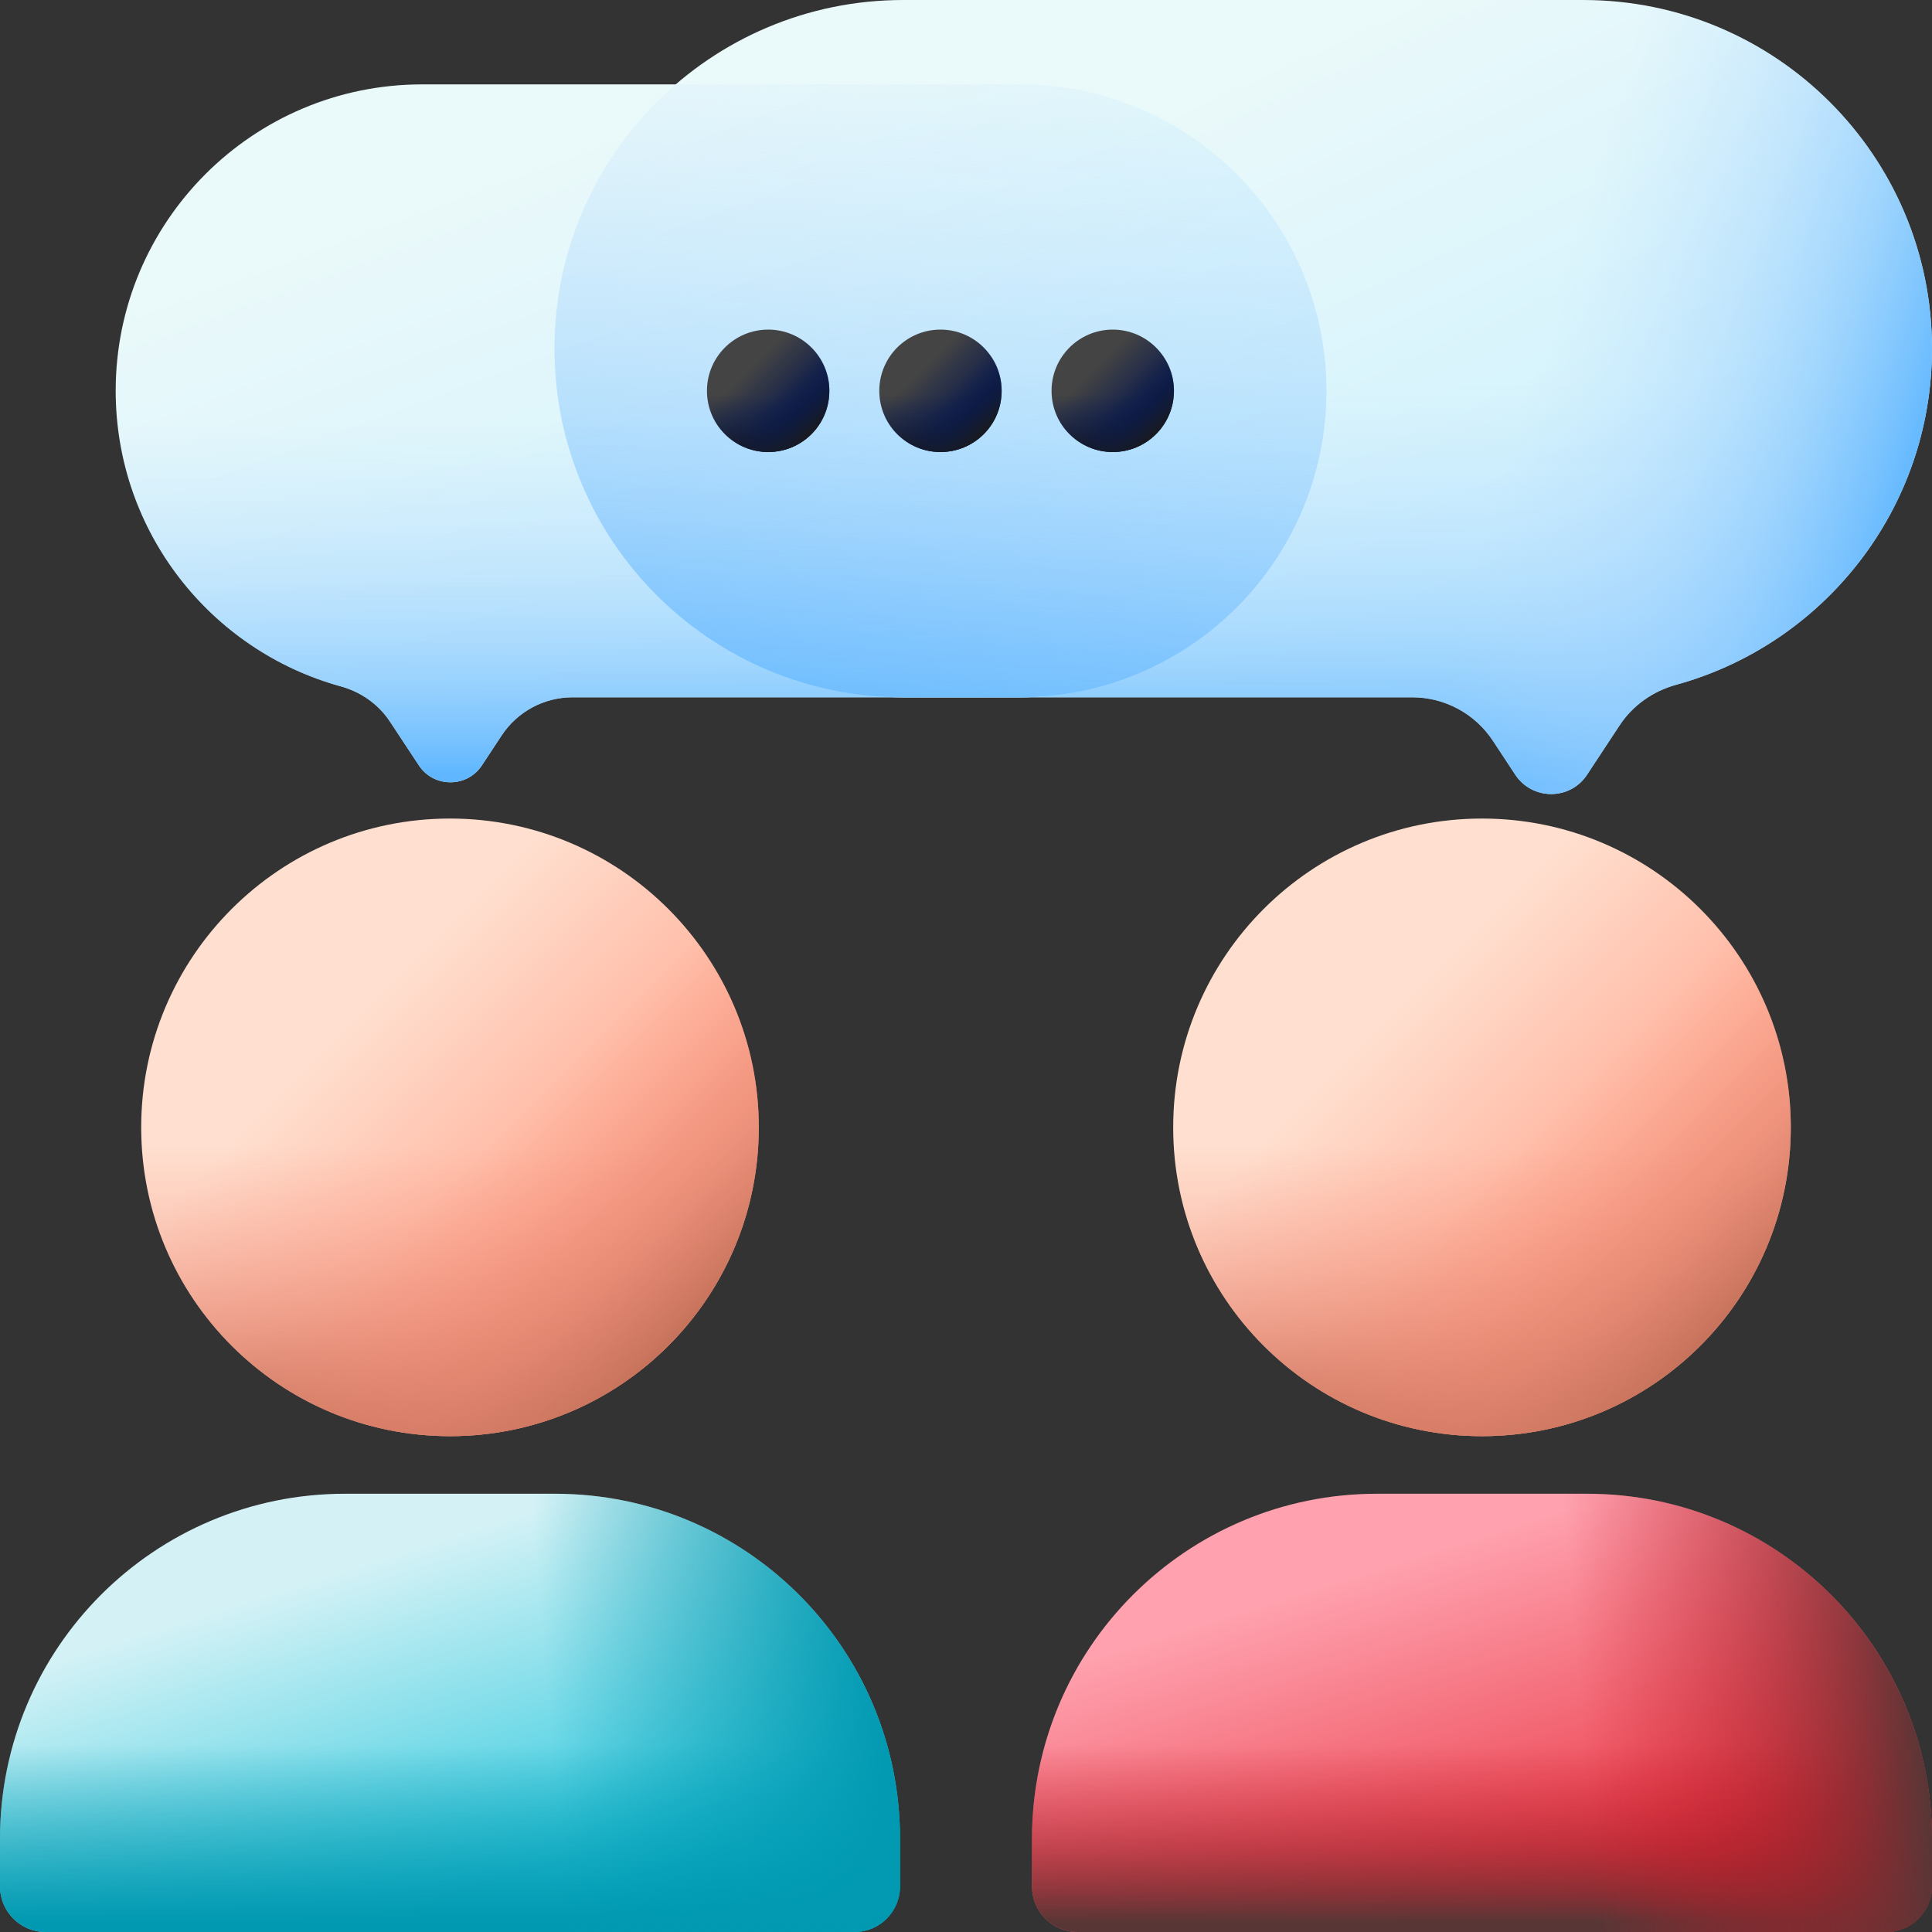
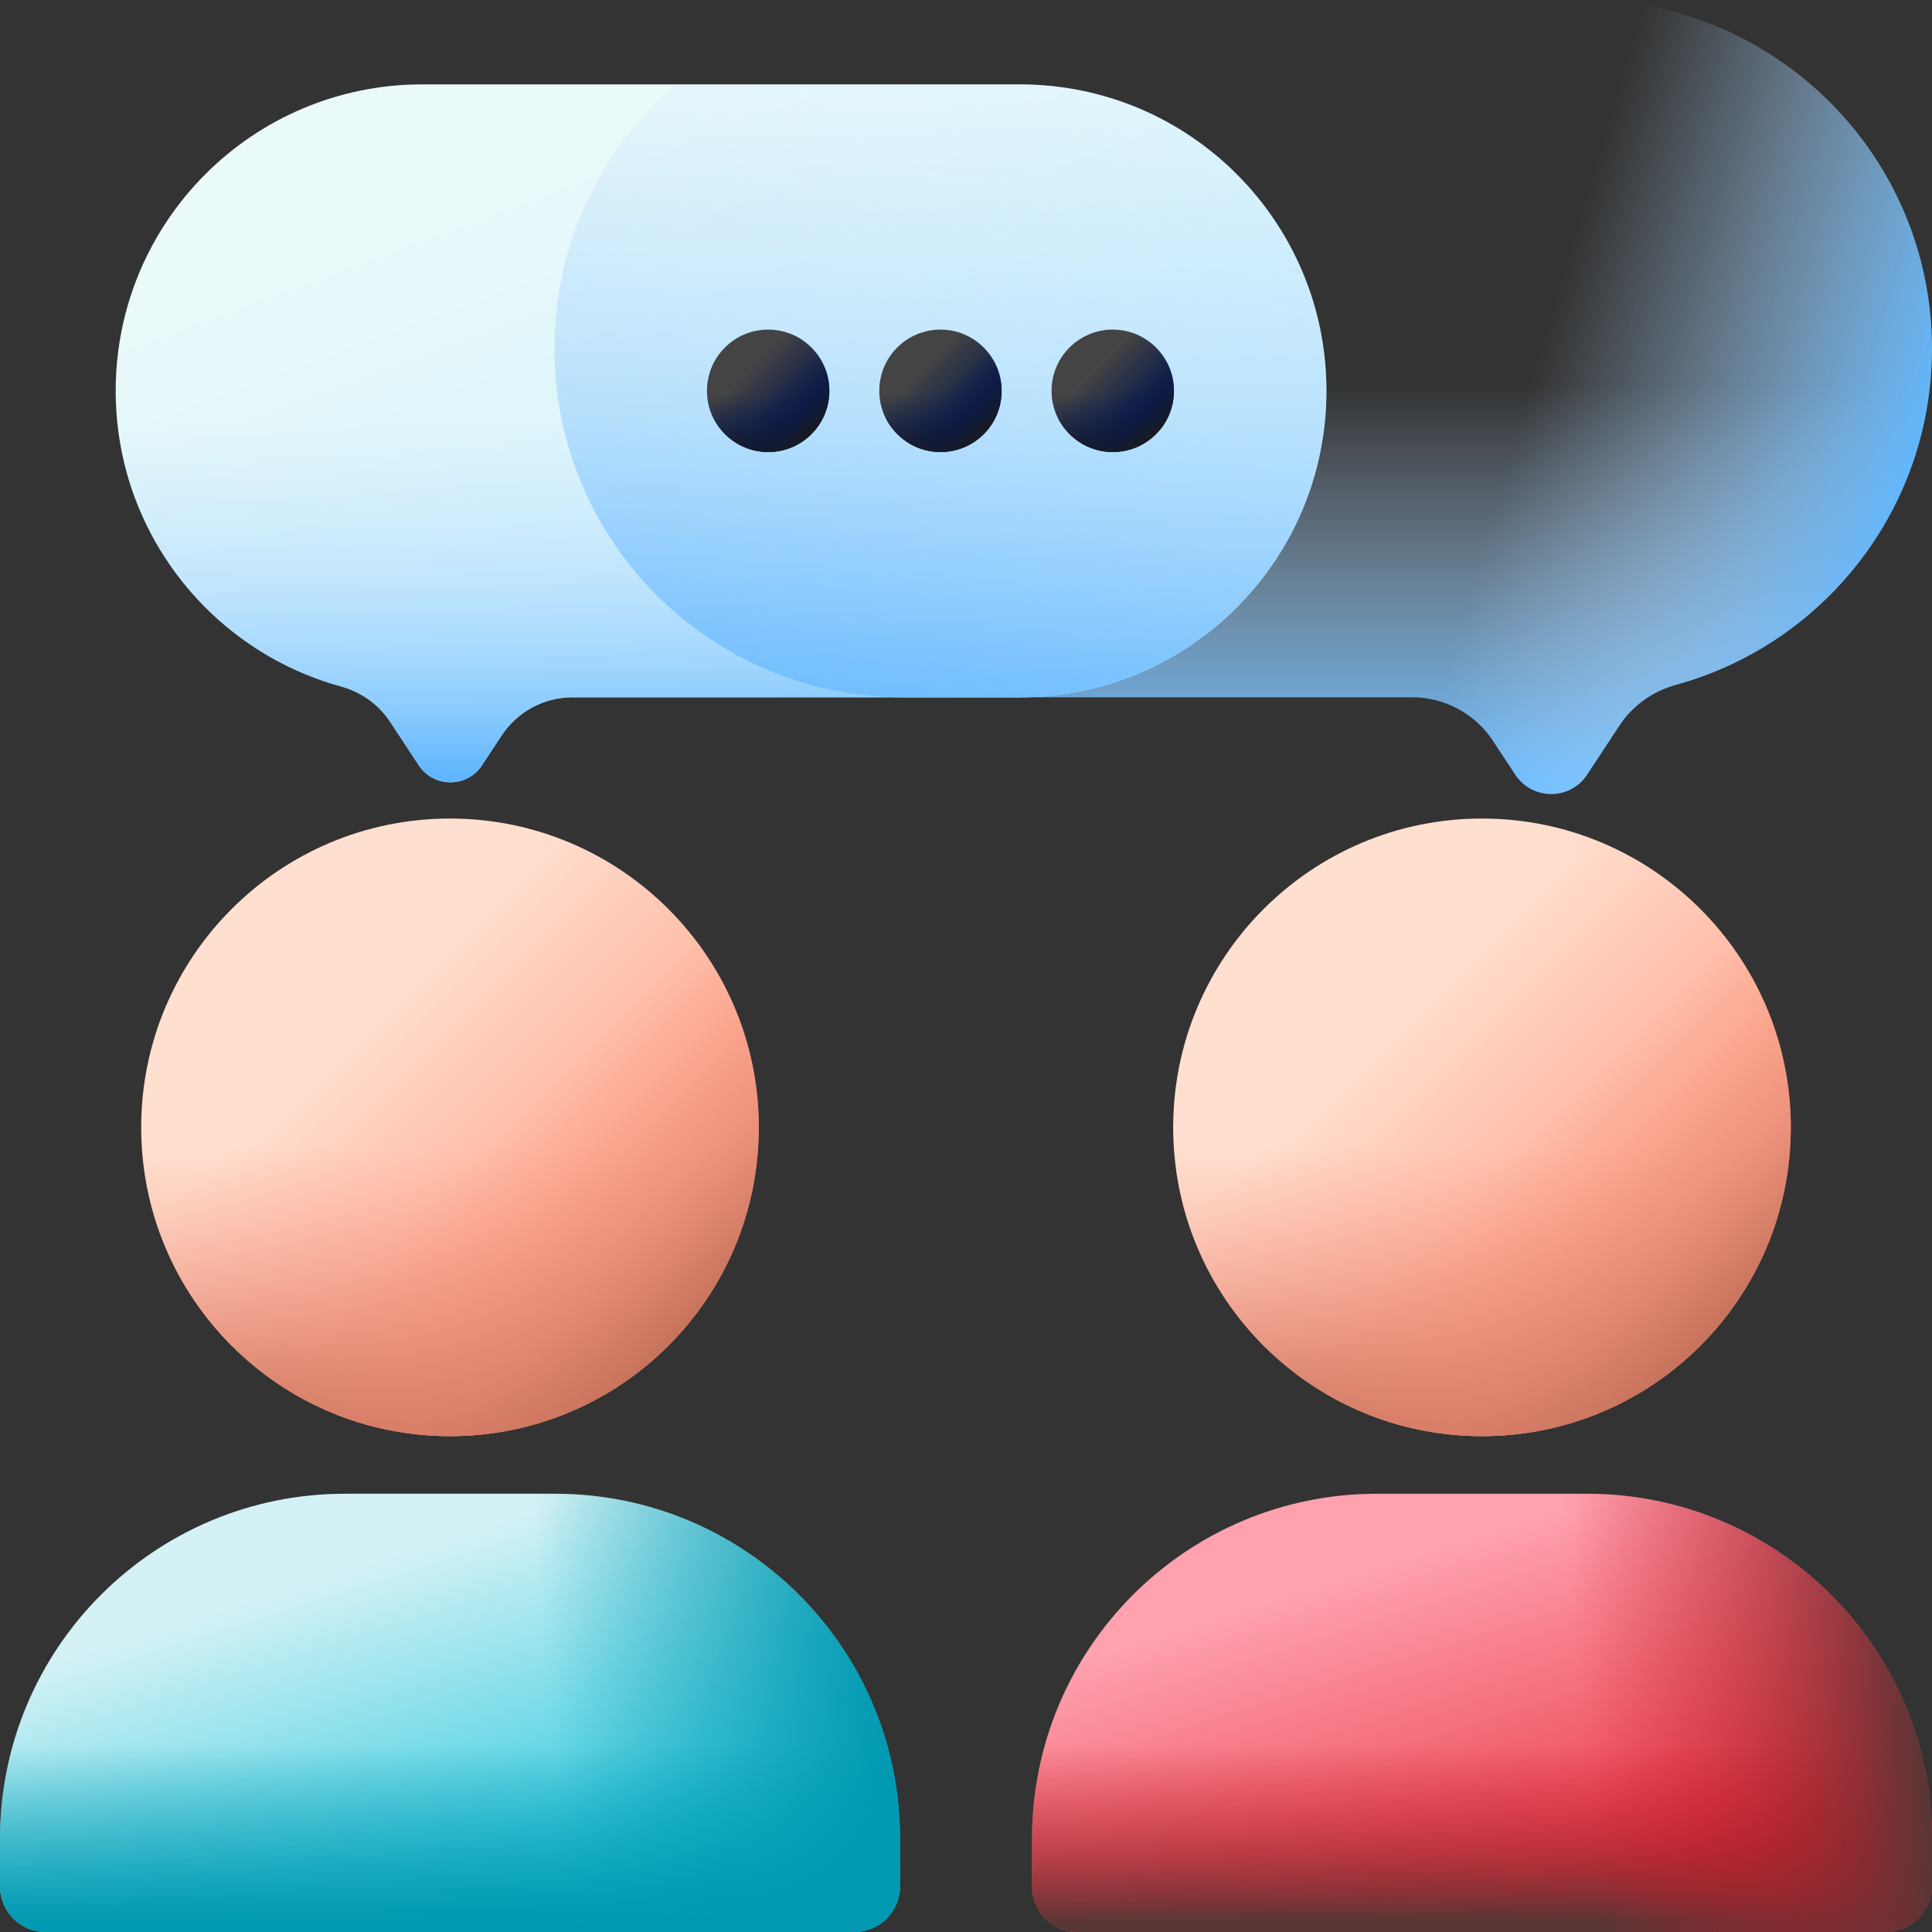
<svg xmlns="http://www.w3.org/2000/svg" width="25" height="25" viewBox="0 0 25 25" fill="none">
  <rect x="0" y="0" width="25" height="25" fill="#333333" stroke="none" />
  <path d="M5.823 18.584C8.03 18.584 9.819 16.795 9.819 14.588C9.819 12.381 8.03 10.592 5.823 10.592C3.616 10.592 1.827 12.381 1.827 14.588C1.827 16.795 3.616 18.584 5.823 18.584Z" fill="url(#paint0_linear_1_136)" />
  <path d="M1.827 14.588C1.827 16.795 3.616 18.584 5.823 18.584C8.03 18.584 9.819 16.795 9.819 14.588C9.819 14.124 9.739 13.663 9.581 13.227H2.065C1.907 13.663 1.827 14.124 1.827 14.588Z" fill="url(#paint1_linear_1_136)" />
  <path d="M2.998 17.413C4.558 18.974 7.088 18.974 8.649 17.413C10.209 15.853 10.209 13.323 8.649 11.762C8.321 11.434 7.938 11.165 7.518 10.968L2.204 16.283C2.4 16.703 2.669 17.086 2.998 17.413Z" fill="url(#paint2_linear_1_136)" />
  <path d="M11.057 25H0.589C0.264 25 0 24.736 0 24.41V23.792C0 21.328 1.998 19.329 4.463 19.329H7.183C9.648 19.329 11.646 21.328 11.646 23.792V24.41C11.646 24.736 11.382 25 11.057 25Z" fill="url(#paint3_linear_1_136)" />
  <path d="M0 23.792V24.411C0 24.736 0.264 25 0.589 25H11.057C11.382 25 11.646 24.736 11.646 24.411V23.792C11.646 22.614 11.19 21.543 10.444 20.745H1.202C0.457 21.543 0 22.614 0 23.792Z" fill="url(#paint4_linear_1_136)" />
  <path d="M7.183 19.329H5.348V25H11.057C11.382 25 11.646 24.736 11.646 24.41V23.792C11.646 21.328 9.648 19.329 7.183 19.329Z" fill="url(#paint5_linear_1_136)" />
  <path d="M19.177 18.584C21.384 18.584 23.173 16.795 23.173 14.588C23.173 12.381 21.384 10.592 19.177 10.592C16.97 10.592 15.181 12.381 15.181 14.588C15.181 16.795 16.97 18.584 19.177 18.584Z" fill="url(#paint6_linear_1_136)" />
  <path d="M15.181 14.588C15.181 16.795 16.97 18.584 19.177 18.584C21.384 18.584 23.173 16.795 23.173 14.588C23.173 14.124 23.093 13.663 22.935 13.227H15.419C15.261 13.663 15.181 14.124 15.181 14.588Z" fill="url(#paint7_linear_1_136)" />
  <path d="M16.351 17.413C17.912 18.974 20.442 18.974 22.002 17.413C23.563 15.853 23.563 13.323 22.002 11.762C21.675 11.434 21.292 11.165 20.872 10.968L15.557 16.283C15.754 16.703 16.023 17.086 16.351 17.413Z" fill="url(#paint8_linear_1_136)" />
  <path d="M24.41 25H13.943C13.618 25 13.354 24.736 13.354 24.41V23.792C13.354 21.328 15.352 19.329 17.817 19.329H20.537C23.002 19.329 25 21.328 25 23.792V24.41C25 24.736 24.736 25 24.41 25Z" fill="url(#paint9_linear_1_136)" />
  <path d="M13.354 23.792V24.411C13.354 24.736 13.618 25 13.943 25H24.41C24.736 25 25 24.736 25 24.411V23.792C25 22.614 24.543 21.543 23.798 20.745H14.556C13.81 21.543 13.354 22.614 13.354 23.792Z" fill="url(#paint10_linear_1_136)" />
  <path d="M20.537 19.329H18.702V25H24.41C24.736 25 25 24.736 25 24.41V23.792C25 21.328 23.002 19.329 20.537 19.329Z" fill="url(#paint11_linear_1_136)" />
-   <path d="M20.489 0H11.687C9.195 0 7.175 2.02 7.175 4.511C7.175 7.003 9.195 9.023 11.687 9.023H18.273C18.48 9.023 18.684 9.074 18.866 9.172C19.049 9.27 19.204 9.412 19.318 9.585L19.608 10.025C19.828 10.358 20.317 10.358 20.536 10.025L20.96 9.382C21.13 9.125 21.391 8.943 21.688 8.861C23.598 8.336 25 6.587 25 4.511C25 2.02 22.98 0 20.489 0Z" fill="url(#paint12_linear_1_136)" />
  <path d="M7.175 4.511C7.175 7.003 9.195 9.023 11.687 9.023H18.273C18.694 9.023 19.086 9.234 19.318 9.585L19.608 10.025C19.828 10.358 20.317 10.358 20.536 10.025L20.96 9.382C21.13 9.125 21.391 8.943 21.688 8.861C23.598 8.336 25 6.587 25 4.511C25 3.916 24.884 3.347 24.675 2.827H7.501C7.291 3.347 7.175 3.916 7.175 4.511Z" fill="url(#paint13_linear_1_136)" />
  <path d="M20.489 0H15.942V9.023H18.273C18.694 9.023 19.086 9.234 19.318 9.585L19.608 10.025C19.828 10.358 20.317 10.358 20.536 10.025L20.96 9.382C21.13 9.125 21.391 8.943 21.688 8.861C23.598 8.336 25 6.587 25 4.511C25 2.02 22.98 0 20.489 0Z" fill="url(#paint14_linear_1_136)" />
  <path d="M5.462 1.092H13.199C15.389 1.092 17.164 2.867 17.164 5.057C17.164 7.247 15.389 9.023 13.199 9.023H7.409C7.227 9.023 7.048 9.068 6.888 9.154C6.728 9.24 6.591 9.365 6.491 9.517L6.236 9.904C6.043 10.196 5.613 10.196 5.42 9.904L5.047 9.339C4.898 9.112 4.669 8.953 4.408 8.881C2.73 8.419 1.497 6.882 1.497 5.057C1.497 2.867 3.272 1.092 5.462 1.092Z" fill="url(#paint15_linear_1_136)" />
  <path d="M17.164 5.057C17.164 7.247 15.389 9.023 13.199 9.023H7.409C7.227 9.023 7.048 9.068 6.888 9.154C6.728 9.24 6.591 9.365 6.491 9.517L6.236 9.904C6.043 10.196 5.613 10.196 5.42 9.904L5.047 9.339C4.898 9.112 4.669 8.952 4.408 8.881C2.73 8.419 1.497 6.882 1.497 5.057C1.497 4.534 1.598 4.034 1.783 3.577H16.878C17.067 4.047 17.165 4.55 17.164 5.057Z" fill="url(#paint16_linear_1_136)" />
  <path d="M13.199 1.092H8.744C7.783 1.919 7.175 3.144 7.175 4.511C7.175 7.003 9.195 9.022 11.686 9.023H13.199C15.389 9.023 17.164 7.247 17.164 5.057C17.164 2.867 15.389 1.092 13.199 1.092Z" fill="url(#paint17_linear_1_136)" />
  <path d="M9.94 5.849C10.378 5.849 10.732 5.495 10.732 5.057C10.732 4.62 10.378 4.265 9.94 4.265C9.503 4.265 9.148 4.62 9.148 5.057C9.148 5.495 9.503 5.849 9.94 5.849Z" fill="url(#paint18_linear_1_136)" />
  <path d="M9.148 5.057C9.148 5.495 9.503 5.849 9.94 5.849C10.378 5.849 10.732 5.495 10.732 5.057C10.732 4.963 10.716 4.872 10.685 4.788H9.196C9.164 4.874 9.148 4.965 9.148 5.057Z" fill="url(#paint19_linear_1_136)" />
  <path d="M9.38 5.617C9.69 5.926 10.191 5.926 10.5 5.617C10.809 5.308 10.809 4.807 10.5 4.497C10.435 4.432 10.359 4.379 10.276 4.34L9.223 5.393C9.262 5.476 9.315 5.552 9.38 5.617Z" fill="url(#paint20_linear_1_136)" />
  <path d="M12.17 5.849C12.607 5.849 12.961 5.495 12.961 5.057C12.961 4.62 12.607 4.265 12.17 4.265C11.732 4.265 11.378 4.62 11.378 5.057C11.378 5.495 11.732 5.849 12.17 5.849Z" fill="url(#paint21_linear_1_136)" />
  <path d="M11.378 5.057C11.378 5.495 11.732 5.849 12.17 5.849C12.607 5.849 12.962 5.495 12.962 5.057C12.962 4.963 12.945 4.872 12.914 4.788H11.425C11.394 4.874 11.378 4.965 11.378 5.057Z" fill="url(#paint22_linear_1_136)" />
  <path d="M11.61 5.617C11.919 5.926 12.42 5.926 12.73 5.617C13.039 5.308 13.039 4.807 12.73 4.497C12.665 4.432 12.589 4.379 12.505 4.34L11.452 5.393C11.491 5.476 11.545 5.552 11.61 5.617Z" fill="url(#paint23_linear_1_136)" />
  <path d="M14.399 5.849C14.836 5.849 15.191 5.495 15.191 5.057C15.191 4.62 14.836 4.265 14.399 4.265C13.962 4.265 13.607 4.62 13.607 5.057C13.607 5.495 13.962 5.849 14.399 5.849Z" fill="url(#paint24_linear_1_136)" />
  <path d="M13.607 5.057C13.607 5.495 13.962 5.849 14.399 5.849C14.836 5.849 15.191 5.495 15.191 5.057C15.191 4.963 15.174 4.872 15.144 4.788H13.654C13.623 4.874 13.607 4.965 13.607 5.057Z" fill="url(#paint25_linear_1_136)" />
  <path d="M13.839 5.617C14.148 5.926 14.65 5.926 14.959 5.617C15.268 5.308 15.268 4.807 14.959 4.497C14.894 4.432 14.818 4.379 14.735 4.34L13.682 5.393C13.721 5.476 13.774 5.552 13.839 5.617Z" fill="url(#paint26_linear_1_136)" />
  <defs>
    <linearGradient id="paint0_linear_1_136" x1="4.512" y1="13.277" x2="7.483" y2="16.248" gradientUnits="userSpaceOnUse">
      <stop stop-color="#FFDFCF" />
      <stop offset="1" stop-color="#FFA78F" />
    </linearGradient>
    <linearGradient id="paint1_linear_1_136" x1="5.823" y1="14.83" x2="5.823" y2="18.572" gradientUnits="userSpaceOnUse">
      <stop stop-color="#F89580" stop-opacity="0" />
      <stop offset="0.262" stop-color="#F3917C" stop-opacity="0.263" />
      <stop offset="0.581" stop-color="#E48671" stop-opacity="0.583" />
      <stop offset="0.928" stop-color="#CB755E" stop-opacity="0.931" />
      <stop offset="0.997" stop-color="#C5715A" />
    </linearGradient>
    <linearGradient id="paint2_linear_1_136" x1="6.172" y1="14.937" x2="8.687" y2="17.452" gradientUnits="userSpaceOnUse">
      <stop stop-color="#F89580" stop-opacity="0" />
      <stop offset="0.262" stop-color="#F3917C" stop-opacity="0.263" />
      <stop offset="0.581" stop-color="#E48671" stop-opacity="0.583" />
      <stop offset="0.928" stop-color="#CB755E" stop-opacity="0.931" />
      <stop offset="0.997" stop-color="#C5715A" />
    </linearGradient>
    <linearGradient id="paint3_linear_1_136" x1="4.697" y1="20.227" x2="6.449" y2="25.789" gradientUnits="userSpaceOnUse">
      <stop stop-color="#D4F2F6" />
      <stop offset="1" stop-color="#03BED7" />
    </linearGradient>
    <linearGradient id="paint4_linear_1_136" x1="5.823" y1="22.579" x2="5.823" y2="24.869" gradientUnits="userSpaceOnUse">
      <stop stop-color="#0199B1" stop-opacity="0" />
      <stop offset="0.937" stop-color="#0199B1" stop-opacity="0.937" />
      <stop offset="1" stop-color="#0199B1" />
    </linearGradient>
    <linearGradient id="paint5_linear_1_136" x1="7.113" y1="22.254" x2="11.481" y2="21.899" gradientUnits="userSpaceOnUse">
      <stop stop-color="#0199B1" stop-opacity="0" />
      <stop offset="0.937" stop-color="#0199B1" stop-opacity="0.937" />
      <stop offset="1" stop-color="#0199B1" />
    </linearGradient>
    <linearGradient id="paint6_linear_1_136" x1="17.865" y1="13.277" x2="20.837" y2="16.248" gradientUnits="userSpaceOnUse">
      <stop stop-color="#FFDFCF" />
      <stop offset="1" stop-color="#FFA78F" />
    </linearGradient>
    <linearGradient id="paint7_linear_1_136" x1="19.177" y1="14.83" x2="19.177" y2="18.572" gradientUnits="userSpaceOnUse">
      <stop stop-color="#F89580" stop-opacity="0" />
      <stop offset="0.262" stop-color="#F3917C" stop-opacity="0.263" />
      <stop offset="0.581" stop-color="#E48671" stop-opacity="0.583" />
      <stop offset="0.928" stop-color="#CB755E" stop-opacity="0.931" />
      <stop offset="0.997" stop-color="#C5715A" />
    </linearGradient>
    <linearGradient id="paint8_linear_1_136" x1="19.526" y1="14.937" x2="22.041" y2="17.452" gradientUnits="userSpaceOnUse">
      <stop stop-color="#F89580" stop-opacity="0" />
      <stop offset="0.262" stop-color="#F3917C" stop-opacity="0.263" />
      <stop offset="0.581" stop-color="#E48671" stop-opacity="0.583" />
      <stop offset="0.928" stop-color="#CB755E" stop-opacity="0.931" />
      <stop offset="0.997" stop-color="#C5715A" />
    </linearGradient>
    <linearGradient id="paint9_linear_1_136" x1="18.05" y1="20.227" x2="19.803" y2="25.789" gradientUnits="userSpaceOnUse">
      <stop stop-color="#FFA1AE" />
      <stop offset="1" stop-color="#E41F2D" />
    </linearGradient>
    <linearGradient id="paint10_linear_1_136" x1="19.177" y1="22.579" x2="19.177" y2="24.869" gradientUnits="userSpaceOnUse">
      <stop stop-color="#C41926" stop-opacity="0" />
      <stop offset="0.176" stop-color="#C01A27" stop-opacity="0.176" />
      <stop offset="0.376" stop-color="#B21E29" stop-opacity="0.376" />
      <stop offset="0.589" stop-color="#9B242C" stop-opacity="0.589" />
      <stop offset="0.808" stop-color="#7B2D31" stop-opacity="0.808" />
      <stop offset="1" stop-color="#593636" />
    </linearGradient>
    <linearGradient id="paint11_linear_1_136" x1="20.467" y1="22.254" x2="24.835" y2="21.899" gradientUnits="userSpaceOnUse">
      <stop stop-color="#C41926" stop-opacity="0" />
      <stop offset="0.176" stop-color="#C01A27" stop-opacity="0.176" />
      <stop offset="0.376" stop-color="#B21E29" stop-opacity="0.376" />
      <stop offset="0.589" stop-color="#9B242C" stop-opacity="0.589" />
      <stop offset="0.808" stop-color="#7B2D31" stop-opacity="0.808" />
      <stop offset="1" stop-color="#593636" />
    </linearGradient>
    <linearGradient id="paint12_linear_1_136" x1="14.754" y1="1.581" x2="18.652" y2="10.144" gradientUnits="userSpaceOnUse">
      <stop stop-color="#EAF9FA" />
      <stop offset="1" stop-color="#C8EFFE" />
    </linearGradient>
    <linearGradient id="paint13_linear_1_136" x1="16.088" y1="4.985" x2="16.088" y2="10.137" gradientUnits="userSpaceOnUse">
      <stop stop-color="#B3DAFE" stop-opacity="0" />
      <stop offset="0.208" stop-color="#AFD8FE" stop-opacity="0.208" />
      <stop offset="0.434" stop-color="#A2D3FE" stop-opacity="0.434" />
      <stop offset="0.669" stop-color="#8CCAFE" stop-opacity="0.669" />
      <stop offset="0.908" stop-color="#6EBDFE" stop-opacity="0.909" />
      <stop offset="1" stop-color="#60B7FF" />
    </linearGradient>
    <linearGradient id="paint14_linear_1_136" x1="19.823" y1="4.915" x2="24.731" y2="6.377" gradientUnits="userSpaceOnUse">
      <stop stop-color="#B3DAFE" stop-opacity="0" />
      <stop offset="0.208" stop-color="#AFD8FE" stop-opacity="0.208" />
      <stop offset="0.434" stop-color="#A2D3FE" stop-opacity="0.434" />
      <stop offset="0.669" stop-color="#8CCAFE" stop-opacity="0.669" />
      <stop offset="0.908" stop-color="#6EBDFE" stop-opacity="0.909" />
      <stop offset="1" stop-color="#60B7FF" />
    </linearGradient>
    <linearGradient id="paint15_linear_1_136" x1="8.07" y1="1.644" x2="11.436" y2="10.761" gradientUnits="userSpaceOnUse">
      <stop stop-color="#EAF9FA" />
      <stop offset="1" stop-color="#C8EFFE" />
    </linearGradient>
    <linearGradient id="paint16_linear_1_136" x1="9.33" y1="5.474" x2="9.33" y2="10.002" gradientUnits="userSpaceOnUse">
      <stop stop-color="#B3DAFE" stop-opacity="0" />
      <stop offset="0.208" stop-color="#AFD8FE" stop-opacity="0.208" />
      <stop offset="0.434" stop-color="#A2D3FE" stop-opacity="0.434" />
      <stop offset="0.669" stop-color="#8CCAFE" stop-opacity="0.669" />
      <stop offset="0.908" stop-color="#6EBDFE" stop-opacity="0.909" />
      <stop offset="1" stop-color="#60B7FF" />
    </linearGradient>
    <linearGradient id="paint17_linear_1_136" x1="12.595" y1="0.492" x2="11.655" y2="9.942" gradientUnits="userSpaceOnUse">
      <stop stop-color="#B3DAFE" stop-opacity="0" />
      <stop offset="0.208" stop-color="#AFD8FE" stop-opacity="0.208" />
      <stop offset="0.434" stop-color="#A2D3FE" stop-opacity="0.434" />
      <stop offset="0.669" stop-color="#8CCAFE" stop-opacity="0.669" />
      <stop offset="0.908" stop-color="#6EBDFE" stop-opacity="0.909" />
      <stop offset="1" stop-color="#60B7FF" />
    </linearGradient>
    <linearGradient id="paint18_linear_1_136" x1="9.68" y1="4.797" x2="10.269" y2="5.386" gradientUnits="userSpaceOnUse">
      <stop stop-color="#444444" />
      <stop offset="1" stop-color="#0B1B4C" />
    </linearGradient>
    <linearGradient id="paint19_linear_1_136" x1="9.94" y1="5.105" x2="9.94" y2="5.847" gradientUnits="userSpaceOnUse">
      <stop stop-color="#0B1B4C" stop-opacity="0" />
      <stop offset="0.281" stop-color="#0C1B48" stop-opacity="0.281" />
      <stop offset="0.566" stop-color="#101B3C" stop-opacity="0.566" />
      <stop offset="0.853" stop-color="#161A28" stop-opacity="0.853" />
      <stop offset="1" stop-color="#1A1A1A" />
    </linearGradient>
    <linearGradient id="paint20_linear_1_136" x1="10.009" y1="5.126" x2="10.508" y2="5.625" gradientUnits="userSpaceOnUse">
      <stop stop-color="#0B1B4C" stop-opacity="0" />
      <stop offset="0.281" stop-color="#0C1B48" stop-opacity="0.281" />
      <stop offset="0.566" stop-color="#101B3C" stop-opacity="0.566" />
      <stop offset="0.853" stop-color="#161A28" stop-opacity="0.853" />
      <stop offset="1" stop-color="#1A1A1A" />
    </linearGradient>
    <linearGradient id="paint21_linear_1_136" x1="11.91" y1="4.797" x2="12.499" y2="5.386" gradientUnits="userSpaceOnUse">
      <stop stop-color="#444444" />
      <stop offset="1" stop-color="#0B1B4C" />
    </linearGradient>
    <linearGradient id="paint22_linear_1_136" x1="12.17" y1="5.105" x2="12.17" y2="5.847" gradientUnits="userSpaceOnUse">
      <stop stop-color="#0B1B4C" stop-opacity="0" />
      <stop offset="0.281" stop-color="#0C1B48" stop-opacity="0.281" />
      <stop offset="0.566" stop-color="#101B3C" stop-opacity="0.566" />
      <stop offset="0.853" stop-color="#161A28" stop-opacity="0.853" />
      <stop offset="1" stop-color="#1A1A1A" />
    </linearGradient>
    <linearGradient id="paint23_linear_1_136" x1="12.239" y1="5.126" x2="12.737" y2="5.625" gradientUnits="userSpaceOnUse">
      <stop stop-color="#0B1B4C" stop-opacity="0" />
      <stop offset="0.281" stop-color="#0C1B48" stop-opacity="0.281" />
      <stop offset="0.566" stop-color="#101B3C" stop-opacity="0.566" />
      <stop offset="0.853" stop-color="#161A28" stop-opacity="0.853" />
      <stop offset="1" stop-color="#1A1A1A" />
    </linearGradient>
    <linearGradient id="paint24_linear_1_136" x1="14.139" y1="4.797" x2="14.728" y2="5.386" gradientUnits="userSpaceOnUse">
      <stop stop-color="#444444" />
      <stop offset="1" stop-color="#0B1B4C" />
    </linearGradient>
    <linearGradient id="paint25_linear_1_136" x1="14.399" y1="5.105" x2="14.399" y2="5.847" gradientUnits="userSpaceOnUse">
      <stop stop-color="#0B1B4C" stop-opacity="0" />
      <stop offset="0.281" stop-color="#0C1B48" stop-opacity="0.281" />
      <stop offset="0.566" stop-color="#101B3C" stop-opacity="0.566" />
      <stop offset="0.853" stop-color="#161A28" stop-opacity="0.853" />
      <stop offset="1" stop-color="#1A1A1A" />
    </linearGradient>
    <linearGradient id="paint26_linear_1_136" x1="14.468" y1="5.126" x2="14.966" y2="5.625" gradientUnits="userSpaceOnUse">
      <stop stop-color="#0B1B4C" stop-opacity="0" />
      <stop offset="0.281" stop-color="#0C1B48" stop-opacity="0.281" />
      <stop offset="0.566" stop-color="#101B3C" stop-opacity="0.566" />
      <stop offset="0.853" stop-color="#161A28" stop-opacity="0.853" />
      <stop offset="1" stop-color="#1A1A1A" />
    </linearGradient>
  </defs>
</svg>